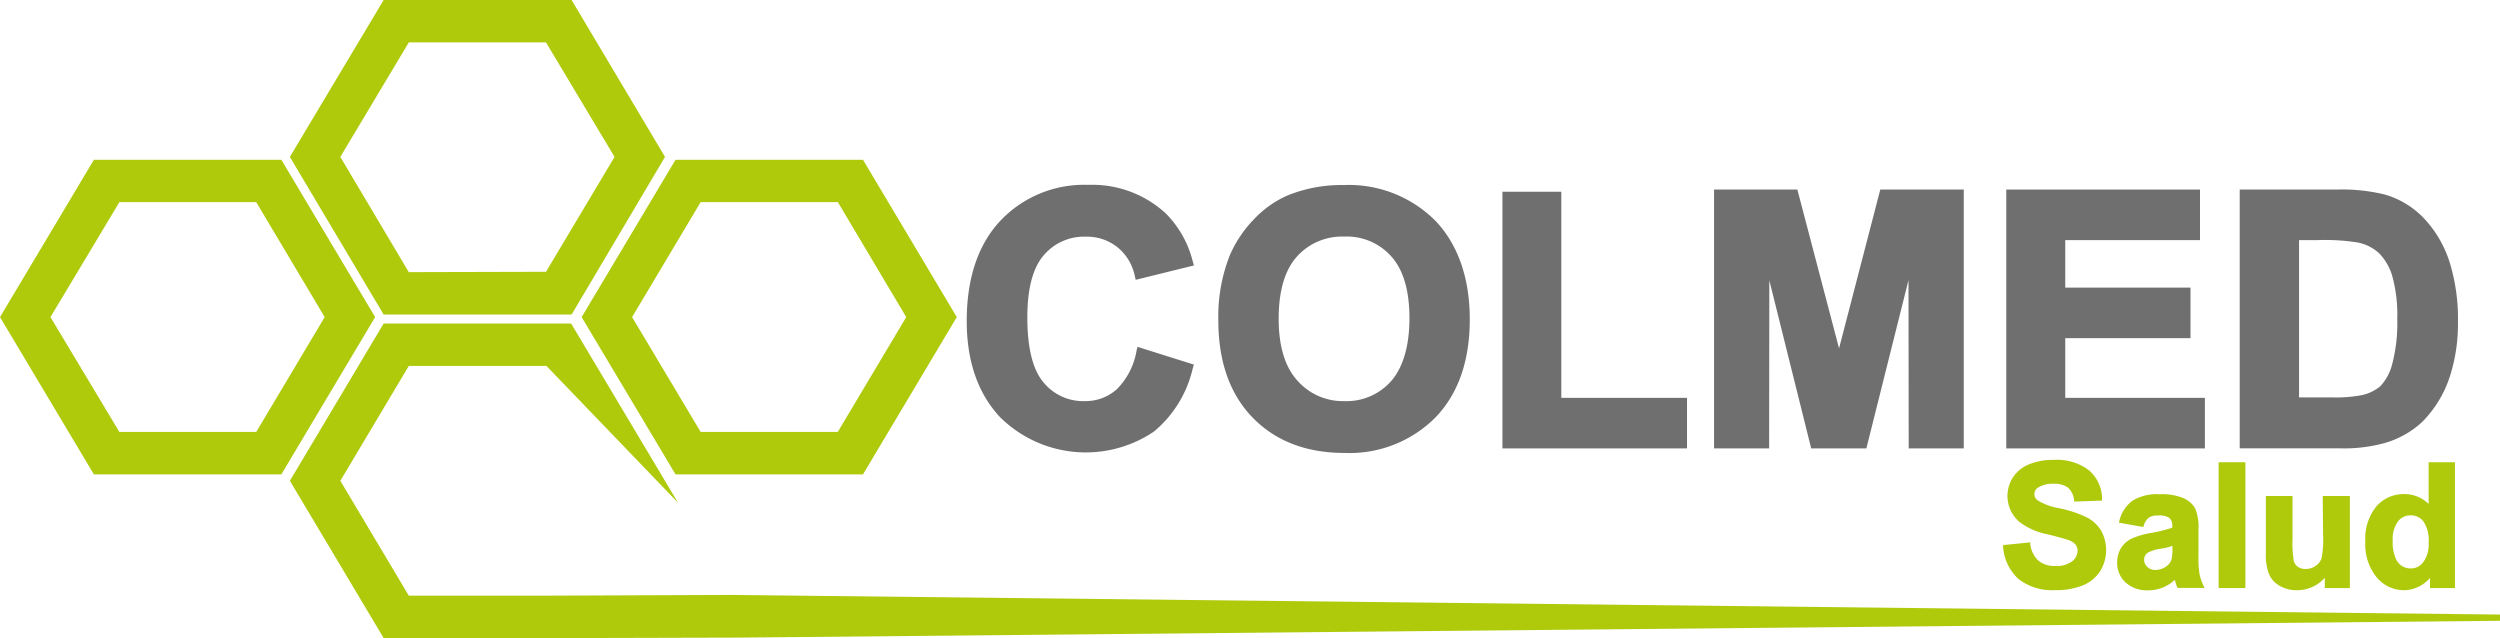
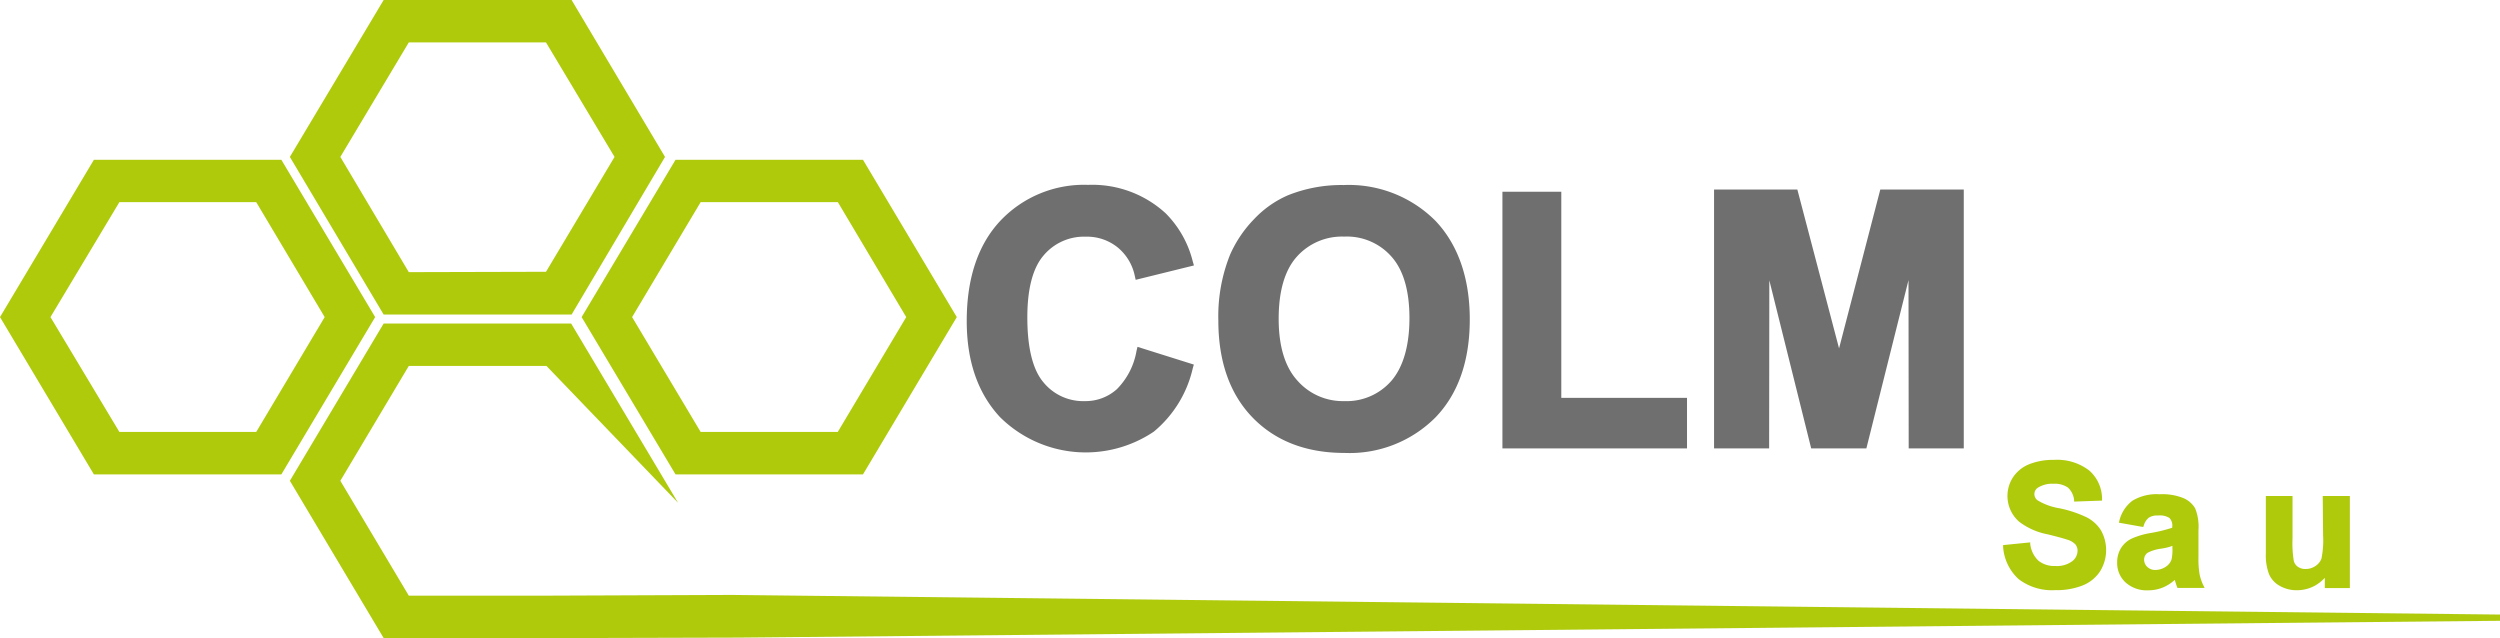
<svg xmlns="http://www.w3.org/2000/svg" id="b995e1c1-36d2-40e5-b6c1-c5010d650d3b" data-name="Capa 1" viewBox="0 0 276.42 70.55">
  <defs>
    <style>.ab393549-4eff-494a-9330-883a0bee0a03{fill:#afca0b;}.ab8be448-655e-4406-a116-bdb44cd35c82{fill:#706f6f;}</style>
  </defs>
  <polygon class="ab393549-4eff-494a-9330-883a0bee0a03" points="80.96 65.78 60.57 65.86 45.2 65.86 37.63 53.16 45.2 40.46 60.42 40.46 74.97 55.59 63.15 35.77 42.42 35.77 32.05 53.16 42.42 70.55 62.95 70.55 81.67 70.5 276.42 68.64 276.42 67.95 80.96 65.78" />
  <path class="ab393549-4eff-494a-9330-883a0bee0a03" d="M77.49,54.1H98.22l10.37-17.39L98.22,19.32H77.49L67.11,36.71Zm-4.8-17.39L80.27,24H95.44L103,36.71l-7.57,12.7H80.27Z" transform="translate(-2.8 -1.65)" />
  <path class="ab393549-4eff-494a-9330-883a0bee0a03" d="M66,36.43,76.33,19,66,1.65H45.22L34.85,19,45.22,36.43ZM48,31.74,40.43,19,48,6.34H63.17L70.75,19l-7.58,12.7Z" transform="translate(-2.8 -1.65)" />
  <path class="ab393549-4eff-494a-9330-883a0bee0a03" d="M33.91,19.32H13.18L2.8,36.71,13.18,54.1H33.91L44.28,36.71ZM38.7,36.71l-7.57,12.7H16L8.38,36.71,16,24H31.13Z" transform="translate(-2.8 -1.65)" />
  <path class="ab8be448-655e-4406-a116-bdb44cd35c82" d="M128.46,40.46a7.88,7.88,0,0,1-2.17,4.22A5.17,5.17,0,0,1,122.75,46a5.67,5.67,0,0,1-4.58-2.08c-1.18-1.39-1.78-3.81-1.78-7.18,0-3.17.61-5.48,1.81-6.86a5.83,5.83,0,0,1,4.66-2.06A5.39,5.39,0,0,1,126.37,29a5.51,5.51,0,0,1,1.9,3.15l.1.44L134.81,31l-.13-.45a11.42,11.42,0,0,0-3-5.32,12,12,0,0,0-8.57-3.14,12.73,12.73,0,0,0-9.73,4c-2.45,2.63-3.69,6.35-3.69,11.06,0,4.46,1.24,8,3.68,10.62a13.47,13.47,0,0,0,17,1.61,12.77,12.77,0,0,0,4.31-7l.12-.42L128.57,40Z" transform="translate(-2.8 -1.65)" />
  <polygon class="ab8be448-655e-4406-a116-bdb44cd35c82" points="172.63 21.2 166.12 21.2 166.12 49.58 186.53 49.58 186.53 43.99 172.63 43.99 172.63 21.2" />
  <path class="ab8be448-655e-4406-a116-bdb44cd35c82" d="M151.37,22.11a15.88,15.88,0,0,0-6.16,1.13,11.3,11.3,0,0,0-3.72,2.61,13.35,13.35,0,0,0-2.67,3.93,18.24,18.24,0,0,0-1.31,7.31c0,4.52,1.27,8.13,3.78,10.72s5.92,3.92,10.16,3.92a13.4,13.4,0,0,0,10.08-3.94c2.51-2.61,3.78-6.25,3.78-10.83S164,28.67,161.5,26.05A13.53,13.53,0,0,0,151.37,22.11ZM144.18,36.9c0-3.06.67-5.37,2-6.86a6.69,6.69,0,0,1,5.24-2.23,6.57,6.57,0,0,1,5.22,2.2c1.32,1.47,2,3.76,2,6.81s-.69,5.42-2,6.94A6.57,6.57,0,0,1,151.43,46a6.69,6.69,0,0,1-5.19-2.28C144.87,42.21,144.18,39.91,144.18,36.9Z" transform="translate(-2.8 -1.65)" />
-   <path class="ab8be448-655e-4406-a116-bdb44cd35c82" d="M273.6,30.49a12.63,12.63,0,0,0-2.74-4.65,9.74,9.74,0,0,0-4.37-2.68,20,20,0,0,0-5.39-.55H250.44V51.22h11a17,17,0,0,0,5.08-.6,10.26,10.26,0,0,0,4.1-2.32,12.68,12.68,0,0,0,3.07-5.07,18.83,18.83,0,0,0,.88-6A21,21,0,0,0,273.6,30.49Zm-5.74,6.44a17.75,17.75,0,0,1-.55,4.94A5.56,5.56,0,0,1,266,44.34a4.74,4.74,0,0,1-2.06,1,15.29,15.29,0,0,1-3.25.25H257V28.2H259a23.14,23.14,0,0,1,4.48.26,4.89,4.89,0,0,1,2.36,1.18,6.07,6.07,0,0,1,1.46,2.5A16.16,16.16,0,0,1,267.86,36.93Z" transform="translate(-2.8 -1.65)" />
-   <polygon class="ab8be448-655e-4406-a116-bdb44cd35c82" points="228.35 37.39 242.2 37.39 242.2 31.8 228.35 31.8 228.35 26.55 243.25 26.55 243.25 20.96 221.83 20.96 221.83 49.58 243.79 49.58 243.79 43.99 228.35 43.99 228.35 37.39" />
  <polygon class="ab8be448-655e-4406-a116-bdb44cd35c82" points="203.34 38.52 198.73 20.96 189.52 20.96 189.52 49.58 195.61 49.58 195.63 30.99 200.26 49.58 206.36 49.58 211.02 30.97 211.04 49.58 217.13 49.58 217.13 20.96 207.9 20.96 203.34 38.52" />
  <path class="ab393549-4eff-494a-9330-883a0bee0a03" d="M246,65.13a10.38,10.38,0,0,1-.12-1.87l0-3a5.39,5.39,0,0,0-.37-2.41,2.75,2.75,0,0,0-1.28-1.12,6.23,6.23,0,0,0-2.66-.43,5.15,5.15,0,0,0-3,.72,3.94,3.94,0,0,0-1.44,2.23l-.05.19,2.69.48.06-.15a1.7,1.7,0,0,1,.56-.88,1.65,1.65,0,0,1,1-.24,2,2,0,0,1,1.28.27,1.21,1.21,0,0,1,.31,1V60a16.22,16.22,0,0,1-2.37.58,8.58,8.58,0,0,0-2.11.62,2.84,2.84,0,0,0-1.19,1.06,3,3,0,0,0-.42,1.58,2.9,2.9,0,0,0,.93,2.21,3.49,3.49,0,0,0,2.5.87,4.22,4.22,0,0,0,1.69-.34,4.61,4.61,0,0,0,1.25-.81v0c.09.31.18.58.25.77l.05.12h3l-.13-.27A5.26,5.26,0,0,1,246,65.13ZM243,62v.27a5,5,0,0,1-.09,1.21,1.52,1.52,0,0,1-.55.77,2.13,2.13,0,0,1-1.24.42,1.23,1.23,0,0,1-.9-.34,1.08,1.08,0,0,1-.35-.82.92.92,0,0,1,.42-.76,4.49,4.49,0,0,1,1.35-.42C242.21,62.25,242.67,62.14,243,62Z" transform="translate(-2.8 -1.65)" />
  <path class="ab393549-4eff-494a-9330-883a0bee0a03" d="M233.52,58.85a13.12,13.12,0,0,0-3-1,6.74,6.74,0,0,1-2.43-.88.85.85,0,0,1-.35-.68.83.83,0,0,1,.36-.7,2.93,2.93,0,0,1,1.74-.45,2.56,2.56,0,0,1,1.61.42,2.18,2.18,0,0,1,.68,1.39l0,.16,3.09-.11v-.18a4.18,4.18,0,0,0-1.41-3.14,5.81,5.81,0,0,0-3.94-1.18,7,7,0,0,0-2.73.49,3.86,3.86,0,0,0-1.77,1.44,3.78,3.78,0,0,0,.69,4.91,7.51,7.51,0,0,0,3.15,1.39c1.17.29,1.86.48,2.16.59a2,2,0,0,1,.9.52,1.09,1.09,0,0,1,.24.71,1.46,1.46,0,0,1-.6,1.16,2.84,2.84,0,0,1-1.87.52,2.79,2.79,0,0,1-1.85-.58,3,3,0,0,1-.91-1.86l0-.17-3,.3,0,.19a5.33,5.33,0,0,0,1.7,3.56,6.07,6.07,0,0,0,4.07,1.23,7.79,7.79,0,0,0,3-.51A4.1,4.1,0,0,0,235,64.82a4.45,4.45,0,0,0,.1-4.53A4,4,0,0,0,233.52,58.85Z" transform="translate(-2.8 -1.65)" />
-   <path class="ab393549-4eff-494a-9330-883a0bee0a03" d="M271.33,52.76v4.61a3.82,3.82,0,0,0-2.67-1.09,4,4,0,0,0-3.11,1.36,5.66,5.66,0,0,0-1.22,3.92,5.75,5.75,0,0,0,1.25,3.92,3.93,3.93,0,0,0,3,1.43,3.81,3.81,0,0,0,1.74-.44,4,4,0,0,0,1.16-.91v1.11h2.76V52.76Zm0,8.88a3.35,3.35,0,0,1-.59,2.16,1.67,1.67,0,0,1-1.38.7,1.75,1.75,0,0,1-1.59-.93,4.37,4.37,0,0,1-.41-2.18,3.24,3.24,0,0,1,.58-2.09,1.75,1.75,0,0,1,1.4-.67,1.73,1.73,0,0,1,1.42.68A3.77,3.77,0,0,1,271.33,61.64Z" transform="translate(-2.8 -1.65)" />
  <path class="ab393549-4eff-494a-9330-883a0bee0a03" d="M259.66,60.82a10.21,10.21,0,0,1-.18,2.59,1.68,1.68,0,0,1-.66.82,1.87,1.87,0,0,1-1.09.33,1.43,1.43,0,0,1-.86-.24,1.14,1.14,0,0,1-.45-.65,12.32,12.32,0,0,1-.14-2.48v-4.7h-2.95v6.4a5.76,5.76,0,0,0,.36,2.26,2.7,2.7,0,0,0,1.22,1.3,3.76,3.76,0,0,0,1.87.46,4.12,4.12,0,0,0,1.93-.48,4.37,4.37,0,0,0,1.14-.89v1.13h2.77V56.49h-3Z" transform="translate(-2.8 -1.65)" />
-   <rect class="ab393549-4eff-494a-9330-883a0bee0a03" x="245.31" y="51.11" width="2.96" height="13.91" />
</svg>